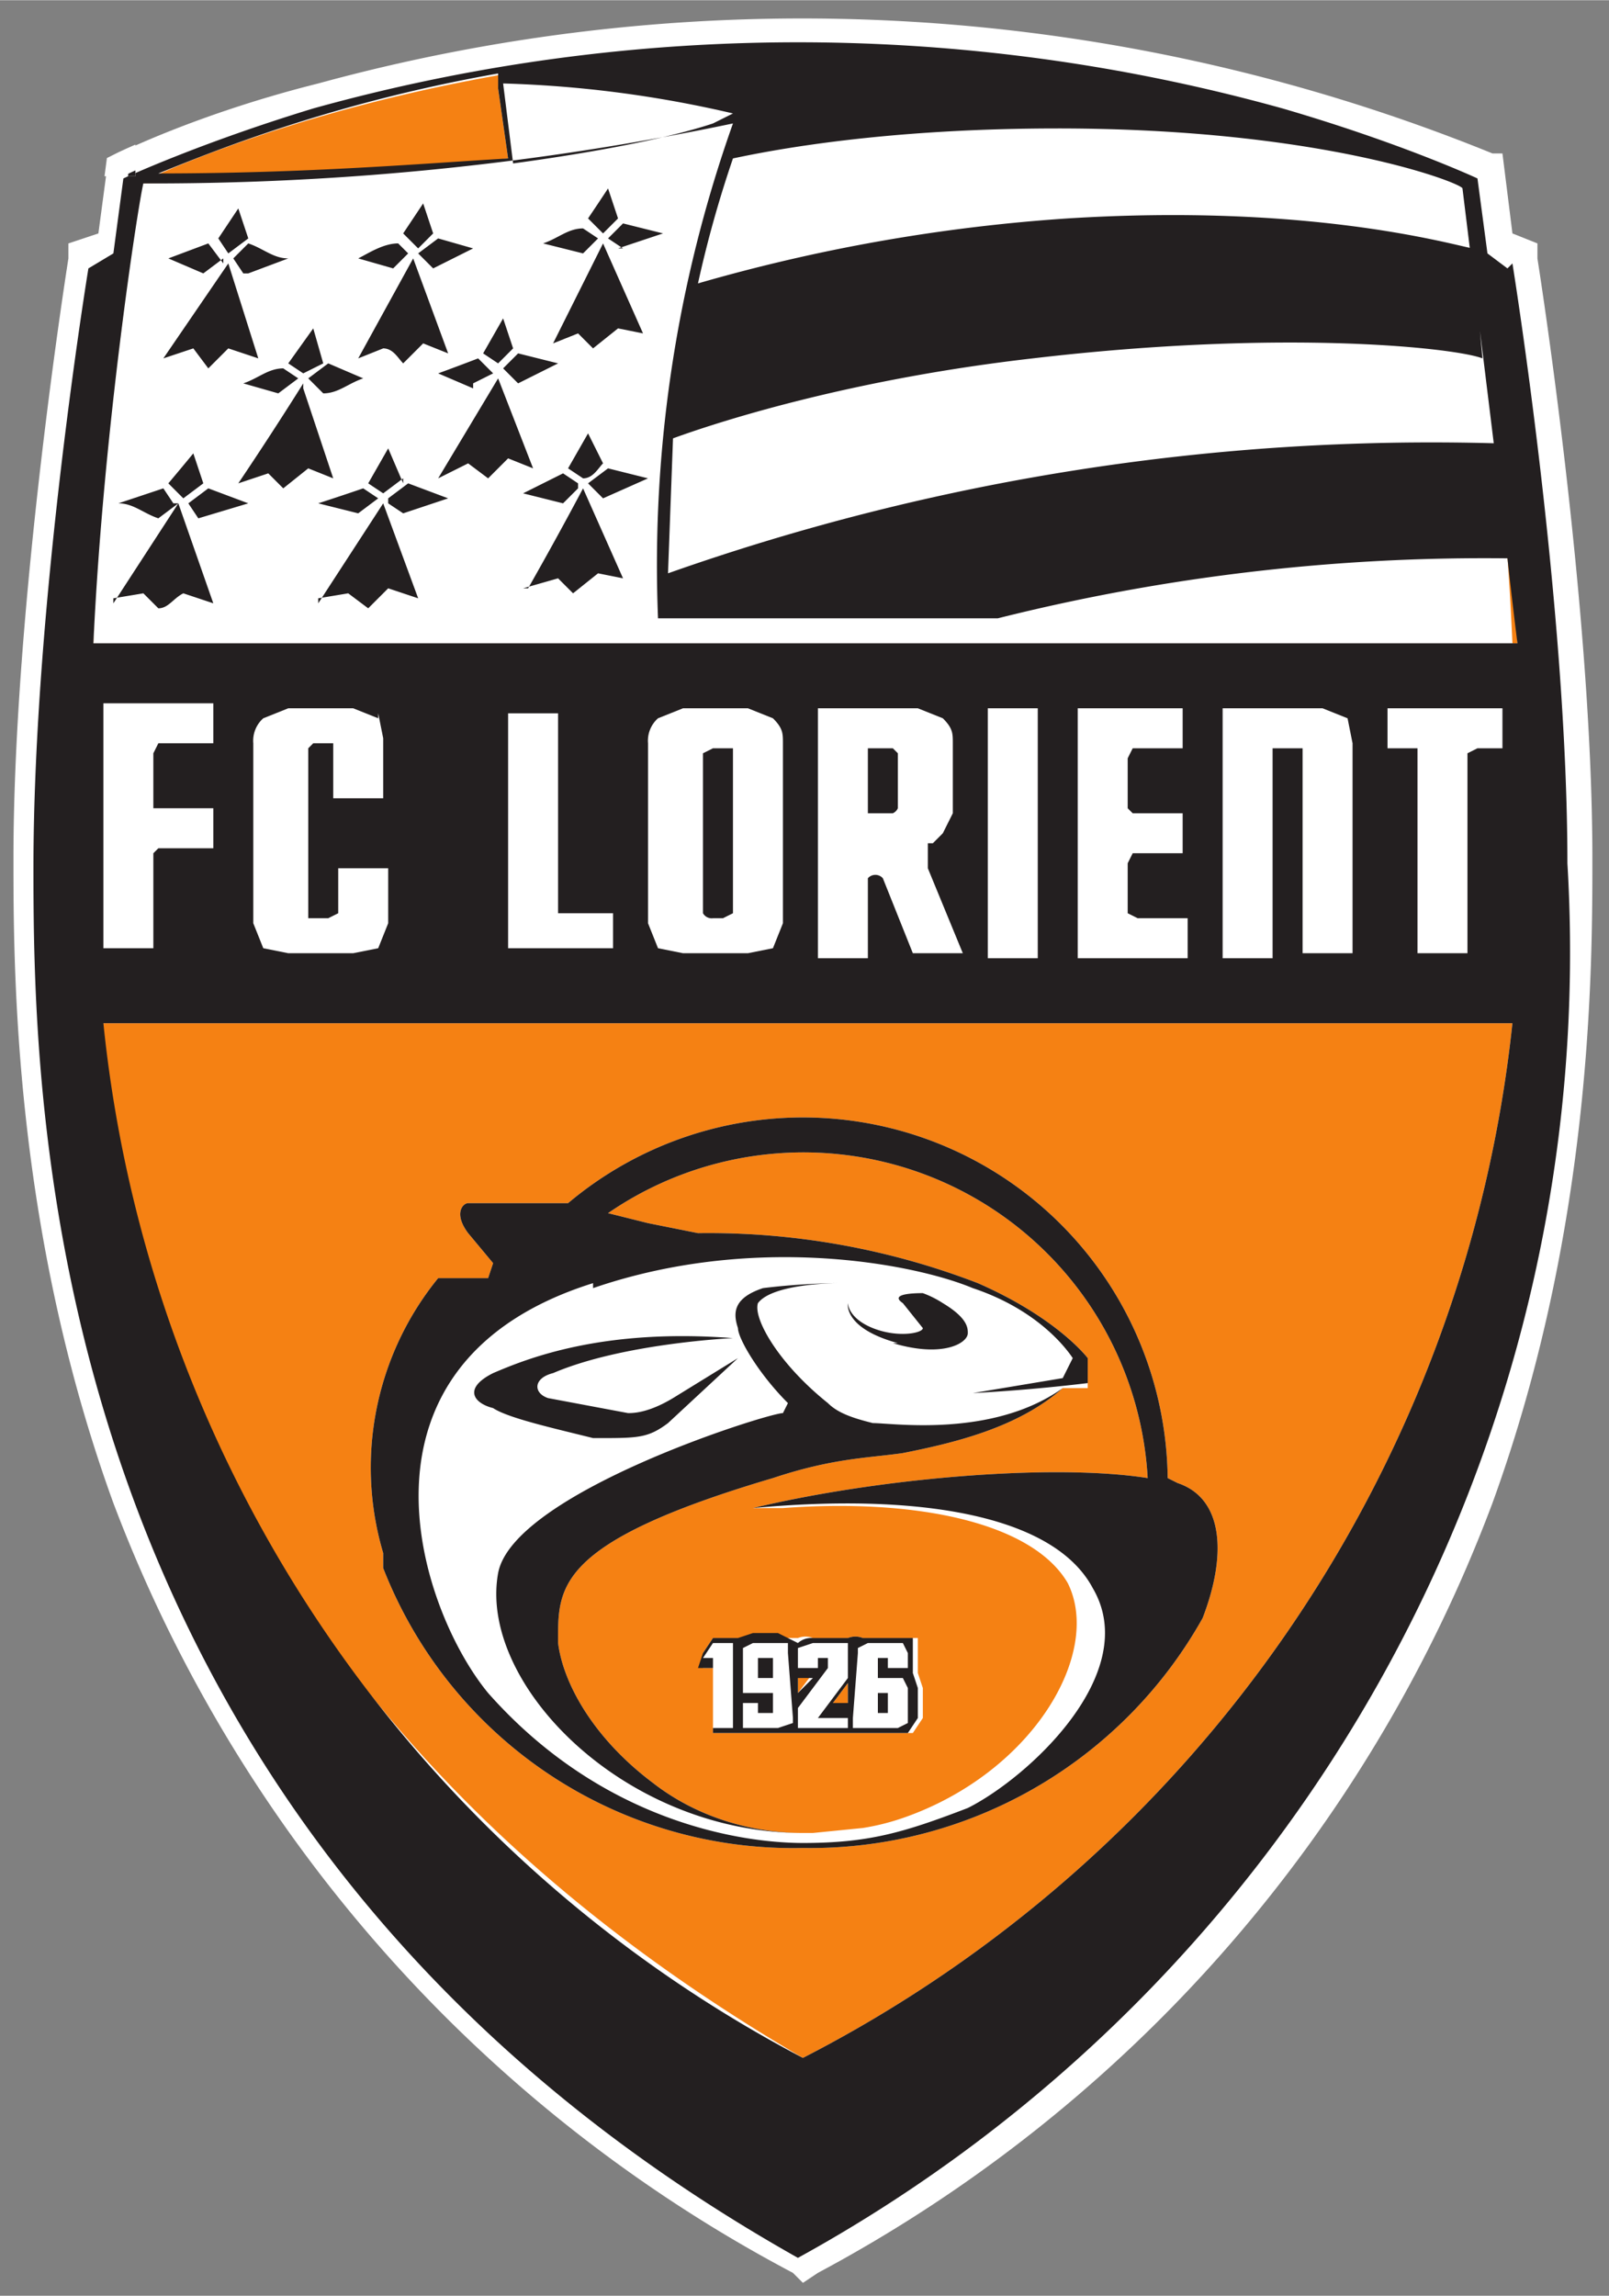
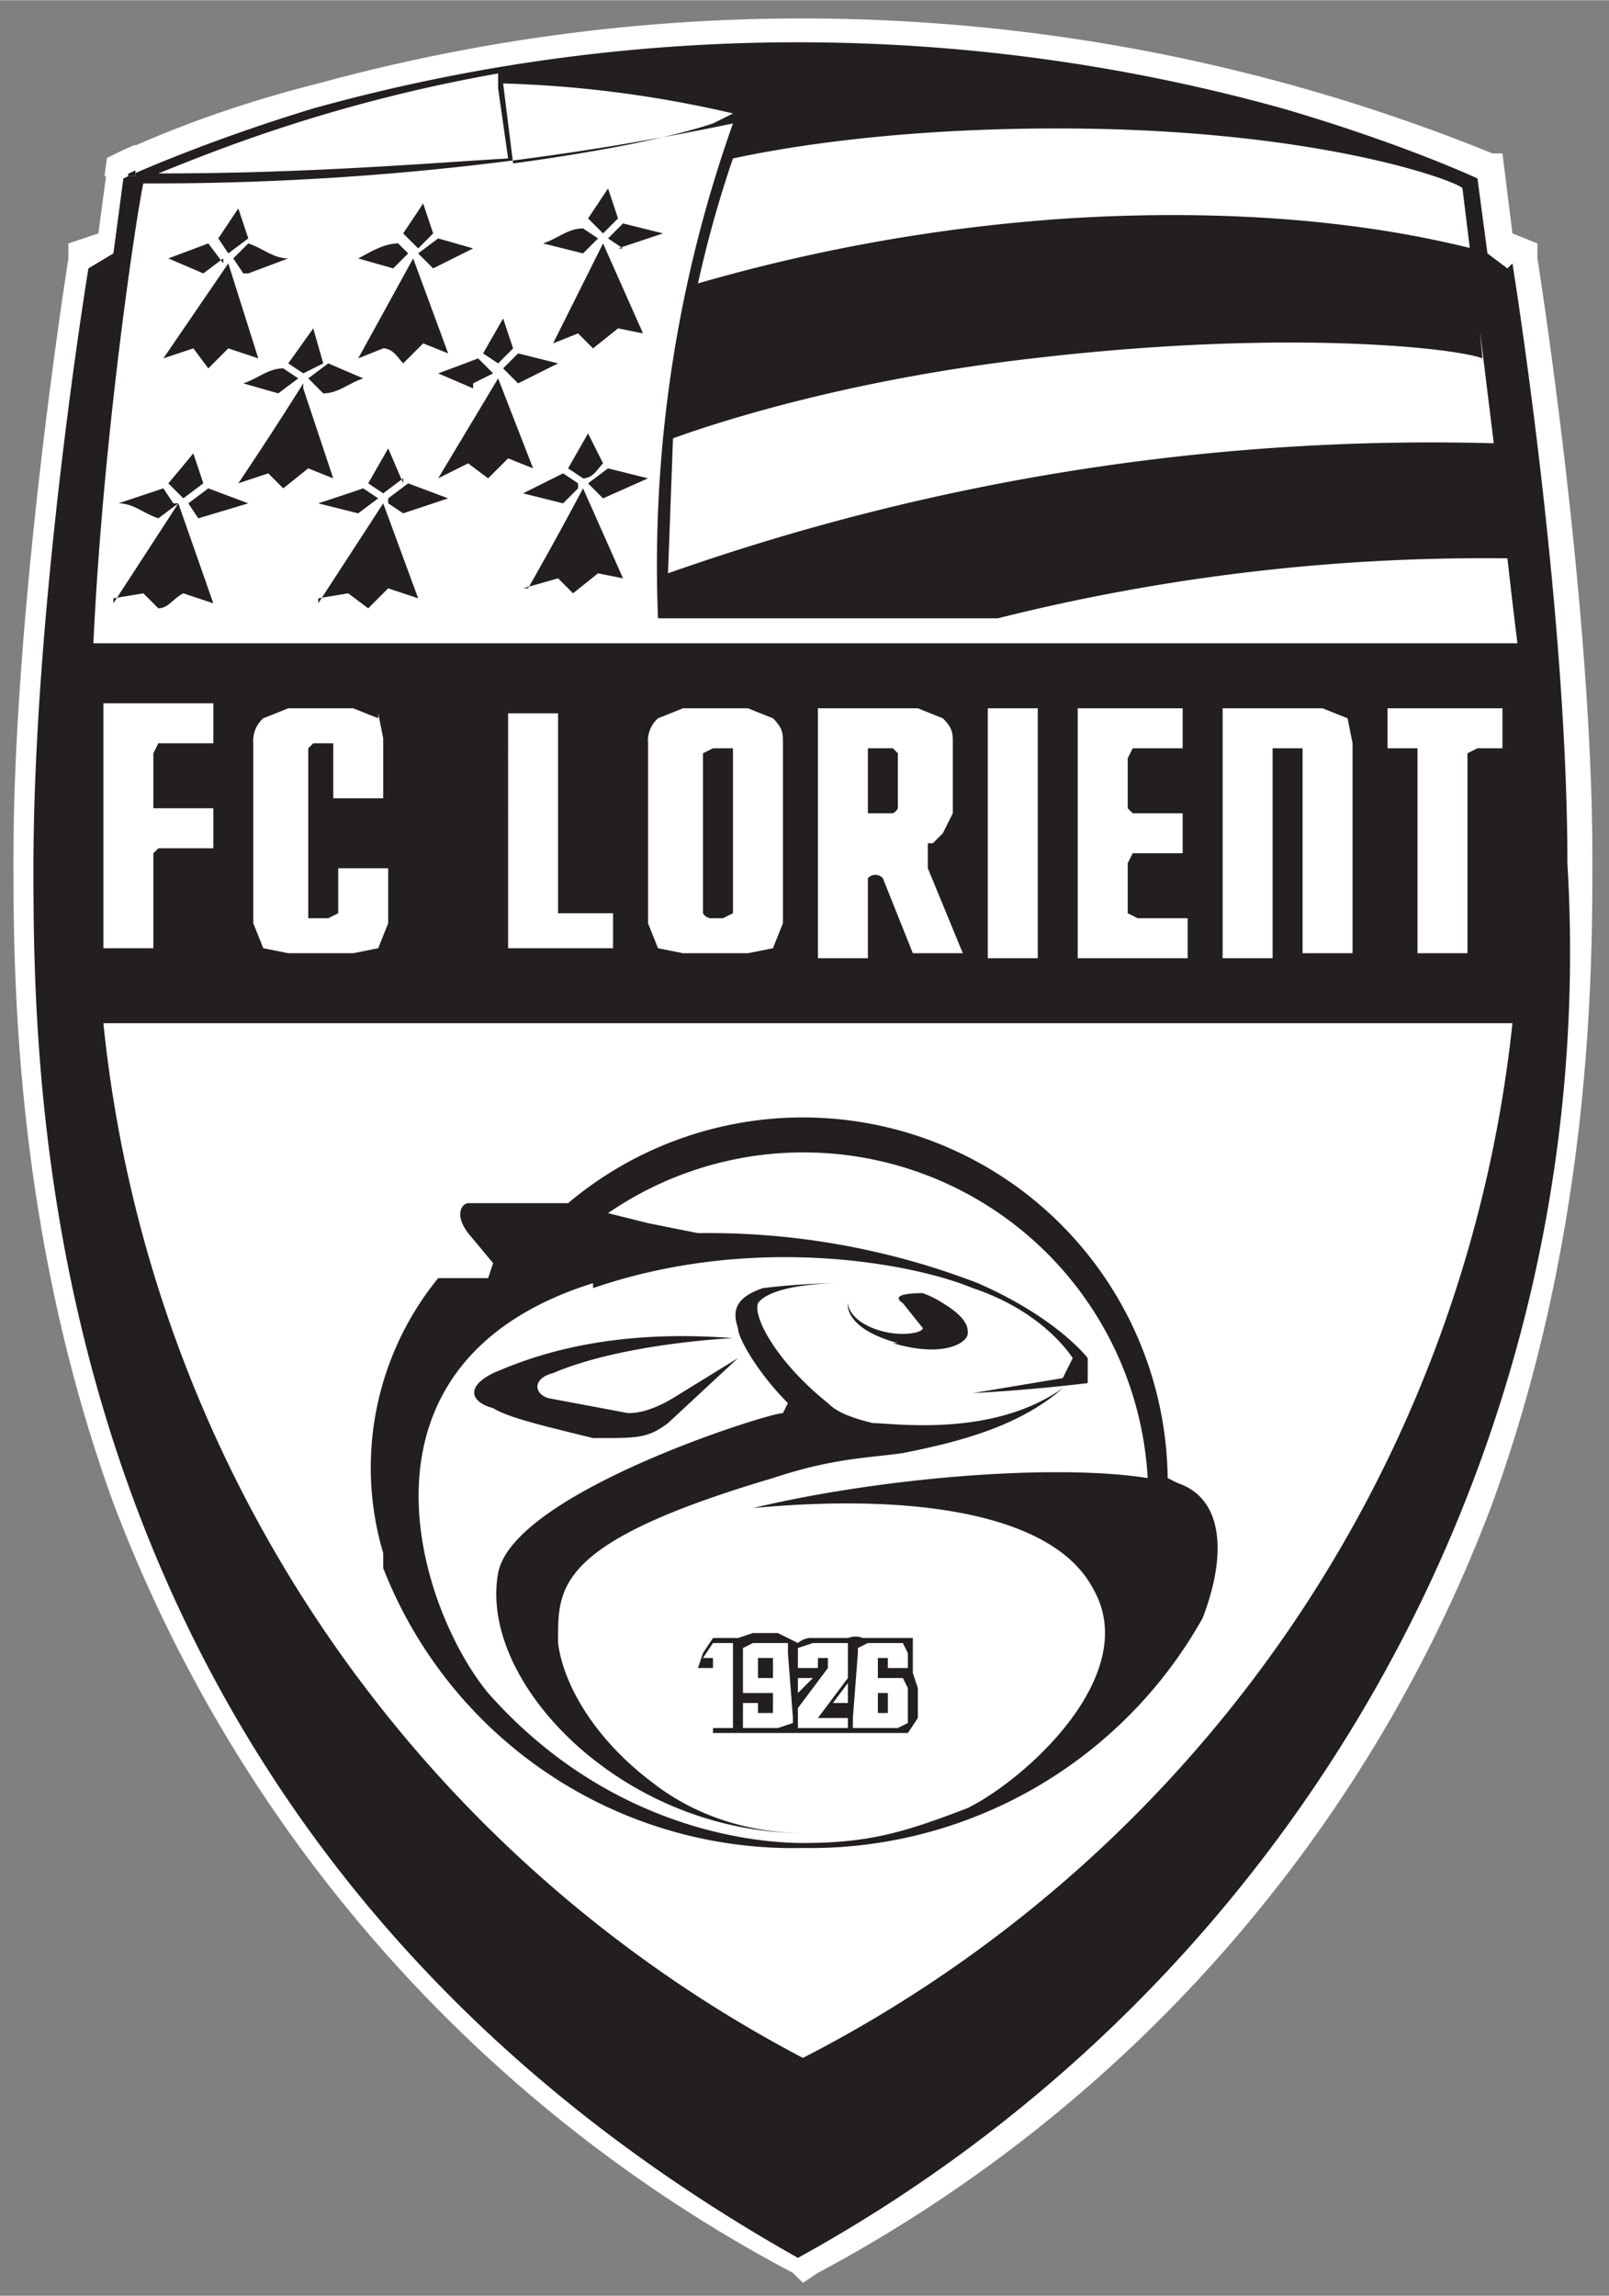
<svg xmlns="http://www.w3.org/2000/svg" height="377.7" viewBox="0 0 564.4 804.9" width="264.8">
  <rect x="0" y="0" width="564.4" height="804.9" fill="#808080" stroke="none" />
  <clipPath id="a">
    <path d="M34 354.3h34v45.4H34z" />
  </clipPath>
  <clipPath id="b">
    <path d="M34 354.3h34v45.4H34z" />
  </clipPath>
  <g clip-path="url(#a)" transform="matrix(17.527 0 0 -17.527 -591.2 7010.2)">
    <path d="M49.8 354.3l-.2.2A29 29 0 0036 369.9c-2 5.5-2 10.7-2 12.9 0 5.1 1.1 12 1.1 12v.3l.6.2.2 1.5.2.1s1.6.8 4 1.4a36.7 36.7 0 0023.5-1.4h.2l.2-1.6.5-.2v-.3s1.1-6.9 1.1-12c0-2.2 0-7.4-2-12.9a29 29 0 00-13.5-15.4z" fill="#fff" />
-     <path d="M63.1 396.3s-5.4 2.7-13.3 2.7-13.3-2.7-13.3-2.7-.6-4.7-.9-9.2h28.5c-.3 4.5-1 9.2-1 9.2m-13.3-37.5A26.4 26.4 0 0164 379.5H35.7c.7-6 3.3-14.4 14.1-20.7" fill="#f58113" />
    <path d="M49.7 366.5h.3l-.3-.4zm1-.2v-.4h-.3zm-2.2.9H48l-.2-.3v-.3h.2v-1.3h4l.2.3v.6l-.1.3v.7H51a.4.4 0 01-.3 0H50a.4.4 0 01-.3 0h-1.2m.3 2.6h.6c2.7.2 5-.3 5.7-1.5.7-1.4-.7-3.8-3.3-4.7a4.7 4.7 0 00-.8-.2l-1-.1h-.2c-1 0-2.1.3-3 1-1.2.9-1.8 2-1.9 2.8 0 1.1-.1 2 4.3 3.3 1.2.4 1.9.4 2.6.5 1 .2 2.3.5 3.2 1.3h.5v.6s-.6.8-2.2 1.5a15 15 0 01-5.6 1l-1 .2-.8.2a6.9 6.9 0 0010.8-5.3c-1.9.3-5.4 0-7.9-.6m8.5.5l-.2.1a7.3 7.3 0 01-12 5.5h-2c-.1 0-.3-.2 0-.6l.5-.6-.1-.3h-1a6 6 0 01-1.1-5.5v-.3a8.8 8.8 0 018.4-5.6 9 9 0 018 4.6c.5 1.3.4 2.4-.5 2.7M64 387.1c-.2 4.5-.9 9.2-.9 9.2s-5.4 2.7-13.3 2.7a36 36 0 01-6.1-.6v-.2l.2-1.4a76.3 76.3 0 00-7.4-.5c0-.5-.7-5-.9-9.2z" fill="#fff" />
    <path d="M46.6 393.3l-.8 1.8-1-2 .5.2.3-.3.5.4.5-.1m-1.3-3l-.3.2-.8-.4.8-.2.3.3m-.2.4l.3-.2c.2 0 .3.2.4.3l-.3.6-.4-.7m1 4.4l.9.3-.8.2-.3-.3.3-.2m-2-6.8l.7.2.3-.3.5.4.5-.1-.8 1.8a77 77 0 00-1.1-2m-.6 4.2l-1.2-2 .6.3.4-.3.4.4.5-.2-.7 1.8m1.8-2.1l.3-.3.9.4-.8.2-.4-.3m-8.4 0l.3-.3.4.3-.2.6a65 65 0 00-.5-.6m2.7 2a75 75 0 00-1.3-2l.6.2.3-.3.5.4.5-.2-.6 1.8m-2.3-2.3l.2-.3 1 .3-.8.3-.4-.3m4 0l.3-.2.9.3-.8.3-.4-.3m4.6 5.6l-.2.6a70 70 0 00-.4-.6l.3-.3.3.3m-6-7.6l.6.1.4-.3.4.4.6-.2-.7 1.9-1.3-2m-1.5 4.4l.7-.2.4.3-.3.2c-.3 0-.5-.2-.8-.3m3.2-2l-.3.7-.4-.7.3-.2.4.3m3.9 4.8l-.3.2c-.3 0-.5-.2-.8-.3l.8-.2.3.3m-7 0l-.2.6-.4-.6.2-.3.4.3m0-.7l.8.3c-.3 0-.5.2-.8.3l-.3-.3.2-.3m1.6-1.8l-.2.7-.5-.7.3-.2.4.2m-2 2l-.3.4-.8-.3.7-.3.4.3m-1-4.9l-.2.3-.9-.3c.3 0 .5-.2.8-.3l.4.3m.6 2.7l.4.4.6-.2-.6 1.9-1.3-1.9.6.2.3-.4m2.3-.5c.3 0 .5.2.8.3l-.7.3-.4-.3.3-.3m3.9.2l.8.4-.8.2-.3-.3.3-.3m-.9 0l.4.2-.3.3a55 55 0 00-.8-.3l.7-.3m.8.8l-.2.6-.4-.7.3-.2.3.3m-8-5l.6.1.3-.3c.2 0 .3.2.5.3l.6-.2-.7 2-1.3-2m5.8 4.8l.4.4.5-.2-.7 1.9-1.1-2 .5.2c.2 0 .3-.2.4-.3m.1 2.2l-.2.2c-.3 0-.6-.2-.8-.3l.7-.2.3.3m.5.4l-.2.6-.4-.6.3-.3.3.3m0-.7l.8.4-.7.2-.4-.3.3-.3m-2.3-4.7l.8-.2.4.3-.3.2a64 64 0 00-.9-.3m10.6-24h-.3l.3.4zm0-.5h-1v.4l.6.8v.2h-.2v-.2h-.4v.4l.3.1h.7V366.4l-.6-.8h.6zm-1 1h.3l-.3-.3zm-.1-.8v-.1l-.3-.1h-.7v.5h.3v-.2h.3v.4H48.6v.9l.2.1h.7v-.2zm-1.2-.2H48v1.4h-.2l.2.3h.4zm2.5 1.5v.1l.2.1h.7l.1-.2v-.3h-.4v.2h-.2v-.4h.5l.1-.2v-.6-.1l-.2-.1H51h-.2v.2zm0-1.6h1l.2.3v.6l-.1.3v.7H51a.4.4 0 01-.3 0H50a.4.4 0 01-.3-.1l-.4.2h-.5l-.3-.1H48l-.2-.3-.1-.3h.3v-1.3h3zm.6.8h-.2v-.4h.2zm-2.6.3h.3v.4h-.3zm2.7 6.7c1-.3 1.5 0 1.5.2 0 .1 0 .3-.5.6a2 2 0 01-.4.2c-.1 0-.7 0-.4-.2l.4-.5c0-.1-.5-.2-1 0s-.5.5-.5.5-.1-.5 1-.8m-6-1.9c.8 0 1 0 1.4.3l1.4 1.3-1.3-.8c-.5-.3-.8-.3-.9-.3l-1.6.3c-.3.1-.3.4.1.5 1.4.6 3.6.7 3.6.7-2.6.2-4.1-.4-4.8-.7-.6-.3-.4-.6 0-.7.3-.2 1.2-.4 2-.6m0 3c3.2 1.1 6.4.5 7.6 0 1.2-.4 1.8-1.1 2-1.4l-.2-.4-1.8-.3a35.6 35.6 0 012.3.2v.5s-.6.8-2.2 1.5a15 15 0 01-5.6 1l-1 .2-.8.2a6.9 6.9 0 0010.8-5.3c-1.9.3-5.4 0-7.9-.6 3.2.3 6-.1 6.8-1.6 1-1.7-1.3-3.8-2.5-4.4-1.3-.5-2-.7-3.3-.7-1.2 0-4 .4-6.3 3-1.4 1.7-3 6.6 2.1 8.2m-4.2-5.4v-.3a8.8 8.8 0 018.4-5.6 9 9 0 018 4.6c.5 1.3.4 2.4-.5 2.7l-.2.1a7.3 7.3 0 01-12 5.5h-2c-.1 0-.3-.2 0-.6l.5-.6-.1-.3h-1a6 6 0 01-1.1-5.5m9.8 2.6c-.4.1-.7.2-.9.4-1 .8-1.5 1.7-1.4 2 .3.4 1.6.4 1.6.4s-.7 0-1.5-.1c-.6-.2-.6-.5-.5-.8 0-.2.4-.9 1-1.5l-.1-.2c-.3 0-5.4-1.6-5.7-3.2-.4-2.2 2.5-5.2 6.1-5.2-1 0-2.1.3-3 1-1.2.9-1.8 2-1.9 2.8 0 1.1-.1 2 4.3 3.3 1.2.4 1.9.4 2.6.5 1 .2 2.3.5 3.2 1.3-1.4-1-3.4-.7-3.8-.7m-1.4-12.7a26.4 26.4 0 00-14 20.7H64a26.4 26.4 0 00-14.2-20.7m-13.3 37.5h.3a56.7 56.7 0 0111.6 1.2 26.4 26.4 0 01-1.5-9.9h6.8a40 40 0 0010.2 1.2 120.3 120.3 0 01.2-1.7H35.6c.2 4.3.9 8.8 1 9.2m.4.2h-.1m6.8 2v-.3l.2-1.4c-1.7-.1-4-.3-7-.3 1 .4 3.4 1.4 6.8 2M48 397.5c-.6-.2-1.8-.5-4-.8l-.2 1.6a23 23 0 004.6-.6l-.4-.2m6.9-.1c5.3 0 8.1-1.1 8.1-1.2l.7-5.7v.6a45.9 45.9 0 01-16.6-2.6l.1 2.7c1.1.4 3.7 1.2 7.2 1.6 5.1.6 8.5.2 9 0l-.2 2.2c-.5.1-3.3.9-8.1.6a35 35 0 01-7.4-1.3 22.9 22.9 0 00.7 2.5c1.4.3 3.6.6 6.5.6m9-2.8l-.4.3-.2 1.5s-1.5.7-3.9 1.4a36.2 36.2 0 01-19.4 0c-2.3-.7-3.8-1.4-3.8-1.4l-.2-1.5-.5-.3s-1.1-6.7-1.1-12c0-5 .2-19.3 15.3-27.8a29.8 29.8 0 0115.4 27.9c0 5.2-1.1 12-1.1 12" fill="#231f20" />
    <path d="M41.3 385.6l-.5.2h-1.3l-.5-.2a.6.6 0 01-.2-.5v-3.6l.2-.5.5-.1h1.3l.5.1.2.5v1.1h-1v-.9l-.2-.1H40h-.1V385l.1.1h.4v-1.1h1v1.2l-.1.5zm20.2.2v-.8h.6v-4.1h1v4l.2.1h.5v.8h-2.3zm-6.2-5h2.2v.8h-1l-.2.1v1l.1.2h1v.8h-1l-.1.1v1l.1.2h1v.8h-2.1zm-1.8 0h1v5h-1zm7.2 4.8l-.5.2h-2v-5h1v4.2h.6v-4.1h1v4.2l-.1.5zm-12.3-3.9l-.2-.1H48a.2.2 0 00-.2.1v3.2l.2.1h.4v-.1zm.8 3.9l-.5.2h-1.3l-.5-.2a.6.6 0 01-.2-.5v-3.6l.2-.5.5-.1h1.3l.5.1.2.5v3.6c0 .2 0 .3-.2.5zm2.5-1.8a.2.2 0 00-.1-.1h-.3-.2v1.3h.5l.1-.1zm.7-.7l.2.2.2.4v1.4c0 .2 0 .3-.2.5l-.5.2h-2v-5h1v1.6a.2.2 0 00.3 0l.6-1.5h1l-.7 1.7v.5m-7.4-1.5v4.1h-1V381H46v.7h-1-.2m-9-.7h1v1.9l.1.1h1.1v.8h-1.2v1.1l.1.2h1.1v.8h-2.2z" fill="#fff" />
  </g>
  <g clip-path="url(#b)" transform="matrix(1.25 0 0 -1.25 -37.5 504.6)">
    <path d="M255.8-236.2l-3.2 1.7c-92.2 51.8-156.1 124.7-190 216.8C34 59.5 34 131.9 34 162.9c0 72.1 15.3 167.4 15.4 168.4l.6 3.4 7.2 3.4 2.8 21.3 3.2 1.6c.9.4 22 10.6 55 19.8a514.6 514.6 0 00275.2 0c32.9-9.2 54-19.4 55-19.8l3-1.6 3-21.3 7.2-3.4.5-3.4c.2-1 15.4-96.3 15.4-168.4 0-31 0-103.4-28.5-180.6-34-92.1-97.9-165-190-216.8z" fill="#fff" />
    <path d="M442.5 352.9s-75.8 37-186.7 37-186.7-37-186.7-37-9.3-66.8-13-129.5h399.3c-3.6 62.7-13 129.5-13 129.5M255.9-174c151.5 88.3 188.8 207.7 198 290.3h-396c9.1-82.6 46.4-202 198-290.3" fill="#f58113" />
    <path d="M254.2-66h4.3l-4.3-5.7zm14.1-2.7v-5.6h-4.2zm-30.8 12.5v1.2H229l-.6-1-2.4-4.7-1.5-2.9h3.6V-83h9.3v1.2c1-.7 2-1.2 3.3-1.2h8.3c1.2 0 2.2.4 3.2 1.2V-83h18v1.1c1-.7 2-1 3.2-1h8.3c1.3 0 2.5.4 3.6 1.4 1 1 1.5 2.2 1.5 3.7v8a5 5 0 01-1.4 3.6h1.4v6a5 5 0 01-1.5 3.8c-1 1-2.3 1.4-3.7 1.4h-8.2a5.5 5.5 0 01-4.2-2l-.6.6c-1 1-2.2 1.4-3.6 1.4h-7.6a5.5 5.5 0 01-4.2-2.1l-.6.7c-1.1 1-2.3 1.4-3.7 1.4h-8.2c-1.3 0-2.4-.4-3.3-1.2m4 36.7l8.2.7C288-16 318.6-23 329-41c10.6-18.5-9-53.1-45.3-65.5l-.5-.2a65.3 65.3 0 00-5.5-1.6l-1.1-.3-3.9-.9h-.1c-4.5-.9-9.2-1.4-14-1.6h-2.8a72.3 72.3 0 00-42.6 14.4c-16.3 12.2-25.7 29.3-26.5 39.5-1.2 15.8-1.8 28.7 60 46.8C264-5.7 273.2-5 283.4-3.3c12.8 2.1 32 6.3 45.3 17.6 0 0 4.8.6 5.9 1 1.2.6 2 6 1.2 6.9-.8 1-8.5 12-31.3 21.3-16.8 7-44.6 14.8-78.5 14.8-5.3 0-6.6 0-14.5 2.5-2.4.8-6.4 2-11.3 3A96.4 96.4 0 00352-9.8c-26.3 3.4-75.4-.3-110.4-9.7m118.6 7.9l-2.4.8a102.2 102.2 0 01-167.1 76.4c-9.3 1.5-19.8 2-28.8 0-1.9-.4-5-1.8-.7-7.4l7-8.9c.6-.9 1.4-3.5-1.2-3.5-2.7 0-13.8.6-15-.5-8.8-8.9-18.7-29.6-18.7-55.5 0-7.3 1.4-14.8 4-22.3l1.4-3.9a124 124 0 01117-78.5 125 125 0 01110.8 65.1c8.6 18 6.2 33.2-6.3 38.2M455.4 223.4c-3.6 62.7-13 129.5-13 129.5s-75.8 37-186.6 37c-32 0-61.2-3.2-86.4-7.5l.7-3.3c.7-3.7 1.8-10.4 2.6-19.6a1070 1070 0 00-97.3-3.8l-6.3-2.8v-.5c0-.3-.1 0-.1 0-.9-6.5-9.4-69.6-12.8-129z" fill="#fff" />
    <path d="M210.3 310.2c-3.9 8.3-7.6 16.7-11.3 25-4.8-9.3-9.7-18.6-14.8-27.8l7.9 3.1 5-4.2 5.7 5.4 7.5-1.5m-17.8-42.8l-4.2 3.6-12-5.1 11.3-3 5 4.5m-2.6 5.1l4.2-3.5 4.8 4.5-3.8 8.4-5.2-9.4m14.6 60.9l10.9 5.3-10.5 2.7-4.5-4.5 4-3.5m-27-95.2l8.5 3.1 5.3-4.2 6.2 5.3 8-1.5c-4 8.4-7.8 16.7-11.6 25.1a1080 1080 0 00-16.3-27.8m-8.2 59.9a997.8 997.8 0 00-16.4-27.3l8.3 2.8 5-4.3 6.1 5.2a758 758 0 017.7-1.8 1651 1651 0 00-10.7 25.4m26.1-30.5c1.5-1.1 3-2.3 4.3-3.5l11.9 5.3-11.2 2.8-5-4.6m-118 .5l3.8-4 5.3 4-2.8 8.8c-2-3-4.1-5.9-6.3-8.8m37.3 27.3c-5.8-8.8-11.8-17.6-18-26.3 2.9.7 5.7 1.6 8.5 2.4l4.7-4.7 6.4 4.8 7.6-2.1c-3.2 8.6-6.2 17.3-9.2 26m-32.3-32.9l3.9-4 12.4 4-10.9 4-5.4-4m56.6 1l4.1-3.9 12.1 4.7a917 917 0 00-11 3.4l-5.2-4.3m64.5 79.2l-3.6 8.5-4.7-9.4a470 470 0 014-3.6l4.3 4.5m-84.1-107.5l8.6 2.6 5-4.5 6.5 5 8-2a1481 1481 0 00-10.2 25.7c-5.8-9-11.8-18-18-26.8M98 296.7l10.5-3.9 5.2 4a993 993 0 00-3.9 4c-3.9-1.4-7.9-2.8-11.8-4m45-27.7l-3.3 8.7-5.7-9 4-3.9 5 4.2m54.8 67.5l-4 3.6-11-5.2 10.5-3 4.5 4.6m-98.6-.3l-2.6 8.8-5.8-8.8 3.5-4 5 4m-.2-9.4l11.5 4-10.1 4-5-4 3.6-4m21.3-24.5l-3 8.8-5.8-9 3.7-3.8 5 4M92.6 331l-3.5 4a929 929 0 00-11.6-3.9l10-4.1c1.8 1.3 3.5 2.6 5.1 4m-13-68.2l-3.8 4-12.5-3.6 10.8-4.3 5.5 3.9m9 38.2l6.2 4.7 7.3-2.4a1487 1487 0 00-8.3 26.2c-5.8-8.7-11.8-17.4-18-26l8.3 2.2 4.5-4.7m31.8-7.9l11.8 4.4-10.5 3.7-5.1-4.2 3.8-3.9m54.8 3l11.5 5-10.7 3.1-4.9-4.4 4.1-3.7m-11.9-.9l5 4.4-4.1 3.7a772 772 0 00-11.6-4.8l10.7-3.3m11.3 10.3L171 314l-5.2-9.3 4-3.6 4.7 4.3M61.2 235.5l8.8 2 4.8-4.7 6.8 4.6 7.8-2.5c-3 8.8-5.9 17.5-8.7 26.3-6.3-8.6-12.8-17.2-19.5-25.7m81.7 66.6l6 5 7.4-2c-3.4 8.6-6.7 17.1-9.8 25.7-5.3-9-10.8-18-16.4-27l8 2.7 4.8-4.4m2.3 30.1l-3.8 3.8-11.3-4.5 10.3-3.5a694 694 0 014.8 4.2m6.3 5.8l-3.2 8.7-5.2-9.2 3.7-3.7a671 671 0 014.7 4.2m.4-9.4l11.2 4.8c-3.4 1-6.9 2.1-10.3 3.3l-4.8-4.3 3.9-3.8m-32-65.7l11-3.7 5.2 4.2-4 3.8-12.2-4.3M268.3-74.3h-4.2l4.2 5.6zm0-6.7h-14v6l8.2 11v2.3H260V-64h-5.8v3.9c0 1 .3 1.6 1 2.2.6.6 1.4 1 2.3 1h7.5c.9 0 1.6-.4 2.3-1 .6-.6.9-1.3 1-2.2v-5.3L260-76.3h8.2zm-14 15h4.2l-4.3-5.7zm-2-11.8a3 3 0 00-1-2.2c-.7-.7-1.4-1-2.3-1h-8.2c-.9 0-1.6.3-2.3 1a3 3 0 00-.9 2.2v4h5.5v-2.6h3.3v5h-5.6c-.9 0-1.6.4-2.3 1a3 3 0 00-.9 2.2v8c0 1 .3 1.7 1 2.3.6.6 1.3 1 2.2 1h8.2c.9 0 1.6-.4 2.3-1 .6-.6 1-1.3 1-2.2zM235.4-81h-5.3v19.4H228l2.4 4.6h5.2zM270.3-60c0 1 .3 1.6 1 2.2.6.6 1.4 1 2.2 1h8.2c.9 0 1.6-.4 2.3-1 .6-.6 1-1.3 1-2.2v-4.1h-5.5v2.6H276v-5h5.6c.9 0 1.6-.3 2.3-1a3 3 0 001-2.2v-8c0-1-.4-1.6-1-2.2-.7-.7-1.4-1-2.3-1h-8.2c-.8 0-1.6.3-2.3 1-.6.6-.9 1.2-.9 2.2zm0-21.8c1-.7 2-1 3.2-1h8.3c1.3 0 2.5.4 3.6 1.4 1 1 1.5 2.2 1.5 3.7v8c0 1.5-.4 2.6-1.4 3.6h1.4v6c0 1.6-.5 2.8-1.5 3.8-1.1 1-2.3 1.4-3.7 1.4h-8.2a5.4 5.4 0 01-4.2-2l-.6.6c-1 1-2.2 1.4-3.6 1.4h-7.6a5.3 5.3 0 01-4.2-2.1A5.4 5.4 0 01249-55h-8.2c-1.3-.1-2.3-.5-3.4-1.3v1.2h-8.3l-.5-1-2.5-4.7-1.5-2.9h3.6V-83h9.2v1.2c1-.8 2.1-1.2 3.4-1.2h8.3c1.2 0 2.2.4 3.2 1.2V-83h18zm9.2 10.6H276v-5h3.4zM243-66.7h3.3v5h-3.3zM281 26.8c14.5-4.6 20 1.2 20.4 2.8.3 1.7.8 4.7-7.3 9-1.5.8-4 2-5.4 2.2-1.5.3-9 .9-5.3-2.7 3-2.8 7-6.3 5.8-7.5-1.2-1.1-6.7-2.4-13.7.6-7.7 3.3-8.2 7.3-8.2 7.3s-1-7.1 13.7-11.7M197.5.8c11.6-1.8 14.7-.9 20.2 3.5C223.2 8.6 237 23 237 23s-10-7-17.9-11.6c-7.8-4.5-11.3-4.3-12.8-4.3-1.4 0-16.5 3-21.8 4.6-5.3 1.5-4.7 4.7 1 7 19.8 7.5 49.8 9.4 49.8 9.4-35.8 2.8-57.4-4.8-66.4-9.1-9-4.3-5.7-9.1-1.2-10.9a191 191 0 0130-7.4m-.7 42.9c44.6 14.3 89.8 6 106.3-.4C319.9 37 328.8 27 330.4 23c.7-1.8-.7-5-1.5-5.3-3.5-1.4-14.6-3.8-26.2-5.1 6.8 0 26 1.7 26 1.7s4.8.6 5.9 1c1.2.6 2 6 1.2 6.9-.9 1-8.5 12-31.3 21.3-16.8 7-44.6 14.8-78.5 14.8-5.3 0-6.6 0-14.5 2.5-2.4.8-6.4 2-11.3 3A96.4 96.4 0 00352-9.8c-26.3 3.4-75.4-.3-110.4-9.7 44.7 4.8 84.6-1.2 95.3-21.7 12.8-24.3-17.9-53.4-35.4-61.6a96 96 0 00-45.8-10.9 121 121 0 00-89 43.3c-19.7 22.4-41.5 91 30.2 114m-59.7-76l1.5-4a124 124 0 01117-78.5 125 125 0 01110.8 65.1c8.6 18 6.2 33.2-6.3 38.2l-2.4.8a102.2 102.2 0 01-167.1 76.5c-9.3 1.4-19.8 2-28.8 0-1.9-.5-5-2-.7-7.5l7-9c.6-.8 1.4-3.4-1.2-3.4s-13.8.6-15-.5c-8.8-8.9-18.7-29.6-18.7-55.5 0-7.3 1.4-14.8 4-22.3M274.2 5c-5.3 1-8.5 2.8-11.8 5.3-14.4 11-20.7 23.5-19.1 26.7 3.2 6.6 21.5 6.3 21.5 6.3s-10 1-20.5-1.5c-8-1.9-8.8-6.7-7.5-10.4a70.2 70.2 0 0113.5-20.7c1.5-1.6.4-2.8-1.2-3.2-3-.8-74.7-23-79.2-45.7-5.9-30 34.3-72.9 85.8-72.9a72.3 72.3 0 00-42.6 14.4c-16.3 12.2-25.7 29.3-26.5 39.5-1.2 15.8-1.8 28.7 60 46.8 17.1 4.7 26.5 5.4 36.7 7.1 12.8 2.1 32 6.3 45.3 17.6C308.9-.4 280.5 3.9 274.3 5m-18.5-178.9C104.2-85.6 66.9 33.8 57.8 116.4h396c-9.2-82.6-46.5-202-198-290.3M69 352.4h4.6c67.3 0 108.5 3.8 133.2 8.2a133.9 133.9 0 0129.2 8.2c-6.1-15.4-21.3-61-21.3-134.2v-3.9h95.8a620.5 620.5 0 00143.2 16.8 1686.2 1686.2 0 011.7-24.1H56.2c3.4 59.5 12 122.8 12.8 129m6.3 3.2l-1.3-.5 1.3.5m94.1 26.8l.7-3.3c.7-3.7 1.8-10.4 2.6-19.6a1070 1070 0 00-97.3-3.8 441.2 441.2 0 0094 26.7m62-12c-8.4-3.4-25-7.6-55.4-10.6a206 206 0 01-3 21.4c22.2-.1 38.7-1.7 49.7-3.5a93 93 0 0015.1-3.8c-1-.9-3-2.2-6.4-3.5M328 369c74.9 0 114.1-15.9 114.4-16s5-36 9.2-80l-.8 8.2a505 505 0 01-108.5-4.7A643.5 643.5 0 01218.2 245c.2 13.1 1 25.3 2 36.5a468.5 468.5 0 00101.5 23.3c71 8.8 118.8 1.9 126.5.6-1.2 11.4-2.4 21.4-3.4 29.2-6.9 2.1-46.2 12.9-114.1 8.8A490 490 0 01227 326.1a320.5 320.5 0 009.4 34.3c20.1 4 51.4 8.5 91.6 8.5m127.7-38.6l-7.4 3.3-2.8 21.5s-21.2 10.2-53.9 19.5a508 508 0 01-271.7 0C87.2 365.3 66 355 66 355l-2.8-21.5-7.4-3.3s-15.3-95-15.3-167.4c0-72.5 3.2-272.6 215.3-391.7C467.8-109.8 471 90.4 471 163c0 72.4-15.3 167.4-15.3 167.4" fill="#231f20" />
    <path d="M136 201.6c-2 1.8-4 2.7-6.6 2.7H111c-2.5 0-4.6-.9-6.6-2.7a8.2 8.2 0 01-2.6-6.3v-50.6c0-2.7.8-4.6 2.6-6.3 2-1.8 4.1-2.7 6.6-2.7h18.4c2.5 0 4.6.9 6.6 2.7a8.2 8.2 0 012.6 6.3v15.8h-13.8V148c0-.5-.2-1-.6-1.5-.4-.4-1-.6-1.5-.6H118c-.6 0-1.1.2-1.5.6-.4.4-.6 1-.6 1.5v44c0 .6.2 1.2.6 1.6.4.4 1 .6 1.5.6h4.7a2 2 0 001.5-.6c.4-.4.6-1 .6-1.5v-12.6h13.8v15.8c0 2.7-.8 4.6-2.6 6.3zm283.6 2.7v-10.1h7c.6 0 1.2-.2 1.6-.6.4-.4.6-1 .6-1.5v-56.4H442V192c0 .5.2 1 .7 1.5.4.4.9.6 1.5.6h7v10.1h-31.6zM332 135.7H363v10.1h-15c-1.2 0-2.1 1-2.1 2.1v14.7c0 1.2 1 2.1 2.1 2.1h15v10.5h-15c-1.2 0-2.1 1-2.1 2.1v14.8c0 1.2 1 2.1 2.1 2.1h15v10.1h-31.1zm-24.4 0h13.9v68.6h-13.9zm100.2 66c-2 1.7-4 2.6-6.6 2.6h-27.6v-68.6h14V192c0 .5.3 1 .7 1.5.4.4 1 .6 1.5.6h4.7a2 2 0 001.5-.6c.4-.4.6-1 .6-1.5v-56.4h13.8v59.6c0 2.7-.8 4.6-2.6 6.3zM235.5 148c0-.5-.2-1-.6-1.5-.4-.4-1-.6-1.5-.6h-4.7a2.1 2.1 0 00-2.1 2.1v44c0 .6.2 1.2.6 1.6s1 .6 1.5.6h4.7c.5 0 1-.2 1.5-.6.4-.4.6-1 .6-1.5zm11.2 53.6c-2 1.8-4 2.7-6.6 2.7h-18.4c-2.5 0-4.6-.9-6.6-2.7a8.2 8.2 0 01-2.6-6.3v-50.6c0-2.7.8-4.6 2.6-6.3 2-1.8 4.1-2.7 6.6-2.7h18.4c2.5 0 4.6.9 6.6 2.7a8.3 8.3 0 012.6 6.3v50.6c0 2.7-.8 4.6-2.6 6.3zm35.8-24.3a2.1 2.1 0 00-2.1-2.1h-4.7c-.6 0-1.1.2-1.5.6s-.6 1-.7 1.5v14.8c0 .5.3 1 .7 1.5s1 .6 1.5.6h4.7a2 2 0 001.5-.6c.4-.4.6-1 .6-1.5zm8.6-10.6l3.3 2.6a8.2 8.2 0 012.6 6.4v19.6c0 2.7-.8 4.7-2.6 6.4-2 1.8-4 2.6-6.6 2.7h-28v-68.7h13.8v22a2.1 2.1 0 004 .8l8.7-22.8h13.2l-9.5 25.1c-1.1 2.6-.3 4.8 1.1 5.9m-103.8-20c-.4.4-.6 1-.6 1.5v56.1h-14.4v-68.6h30.9V146h-14.4c-.6 0-1.1.2-1.5.6m-127.1-11h14v26.9c0 1.2 1 2.1 2.1 2.1h15v10.5h-15a2 2 0 00-2.1 2.1v14.8c0 1.2 1 2.1 2.1 2.1h15v10.1H60.2z" fill="#fff" />
  </g>
</svg>